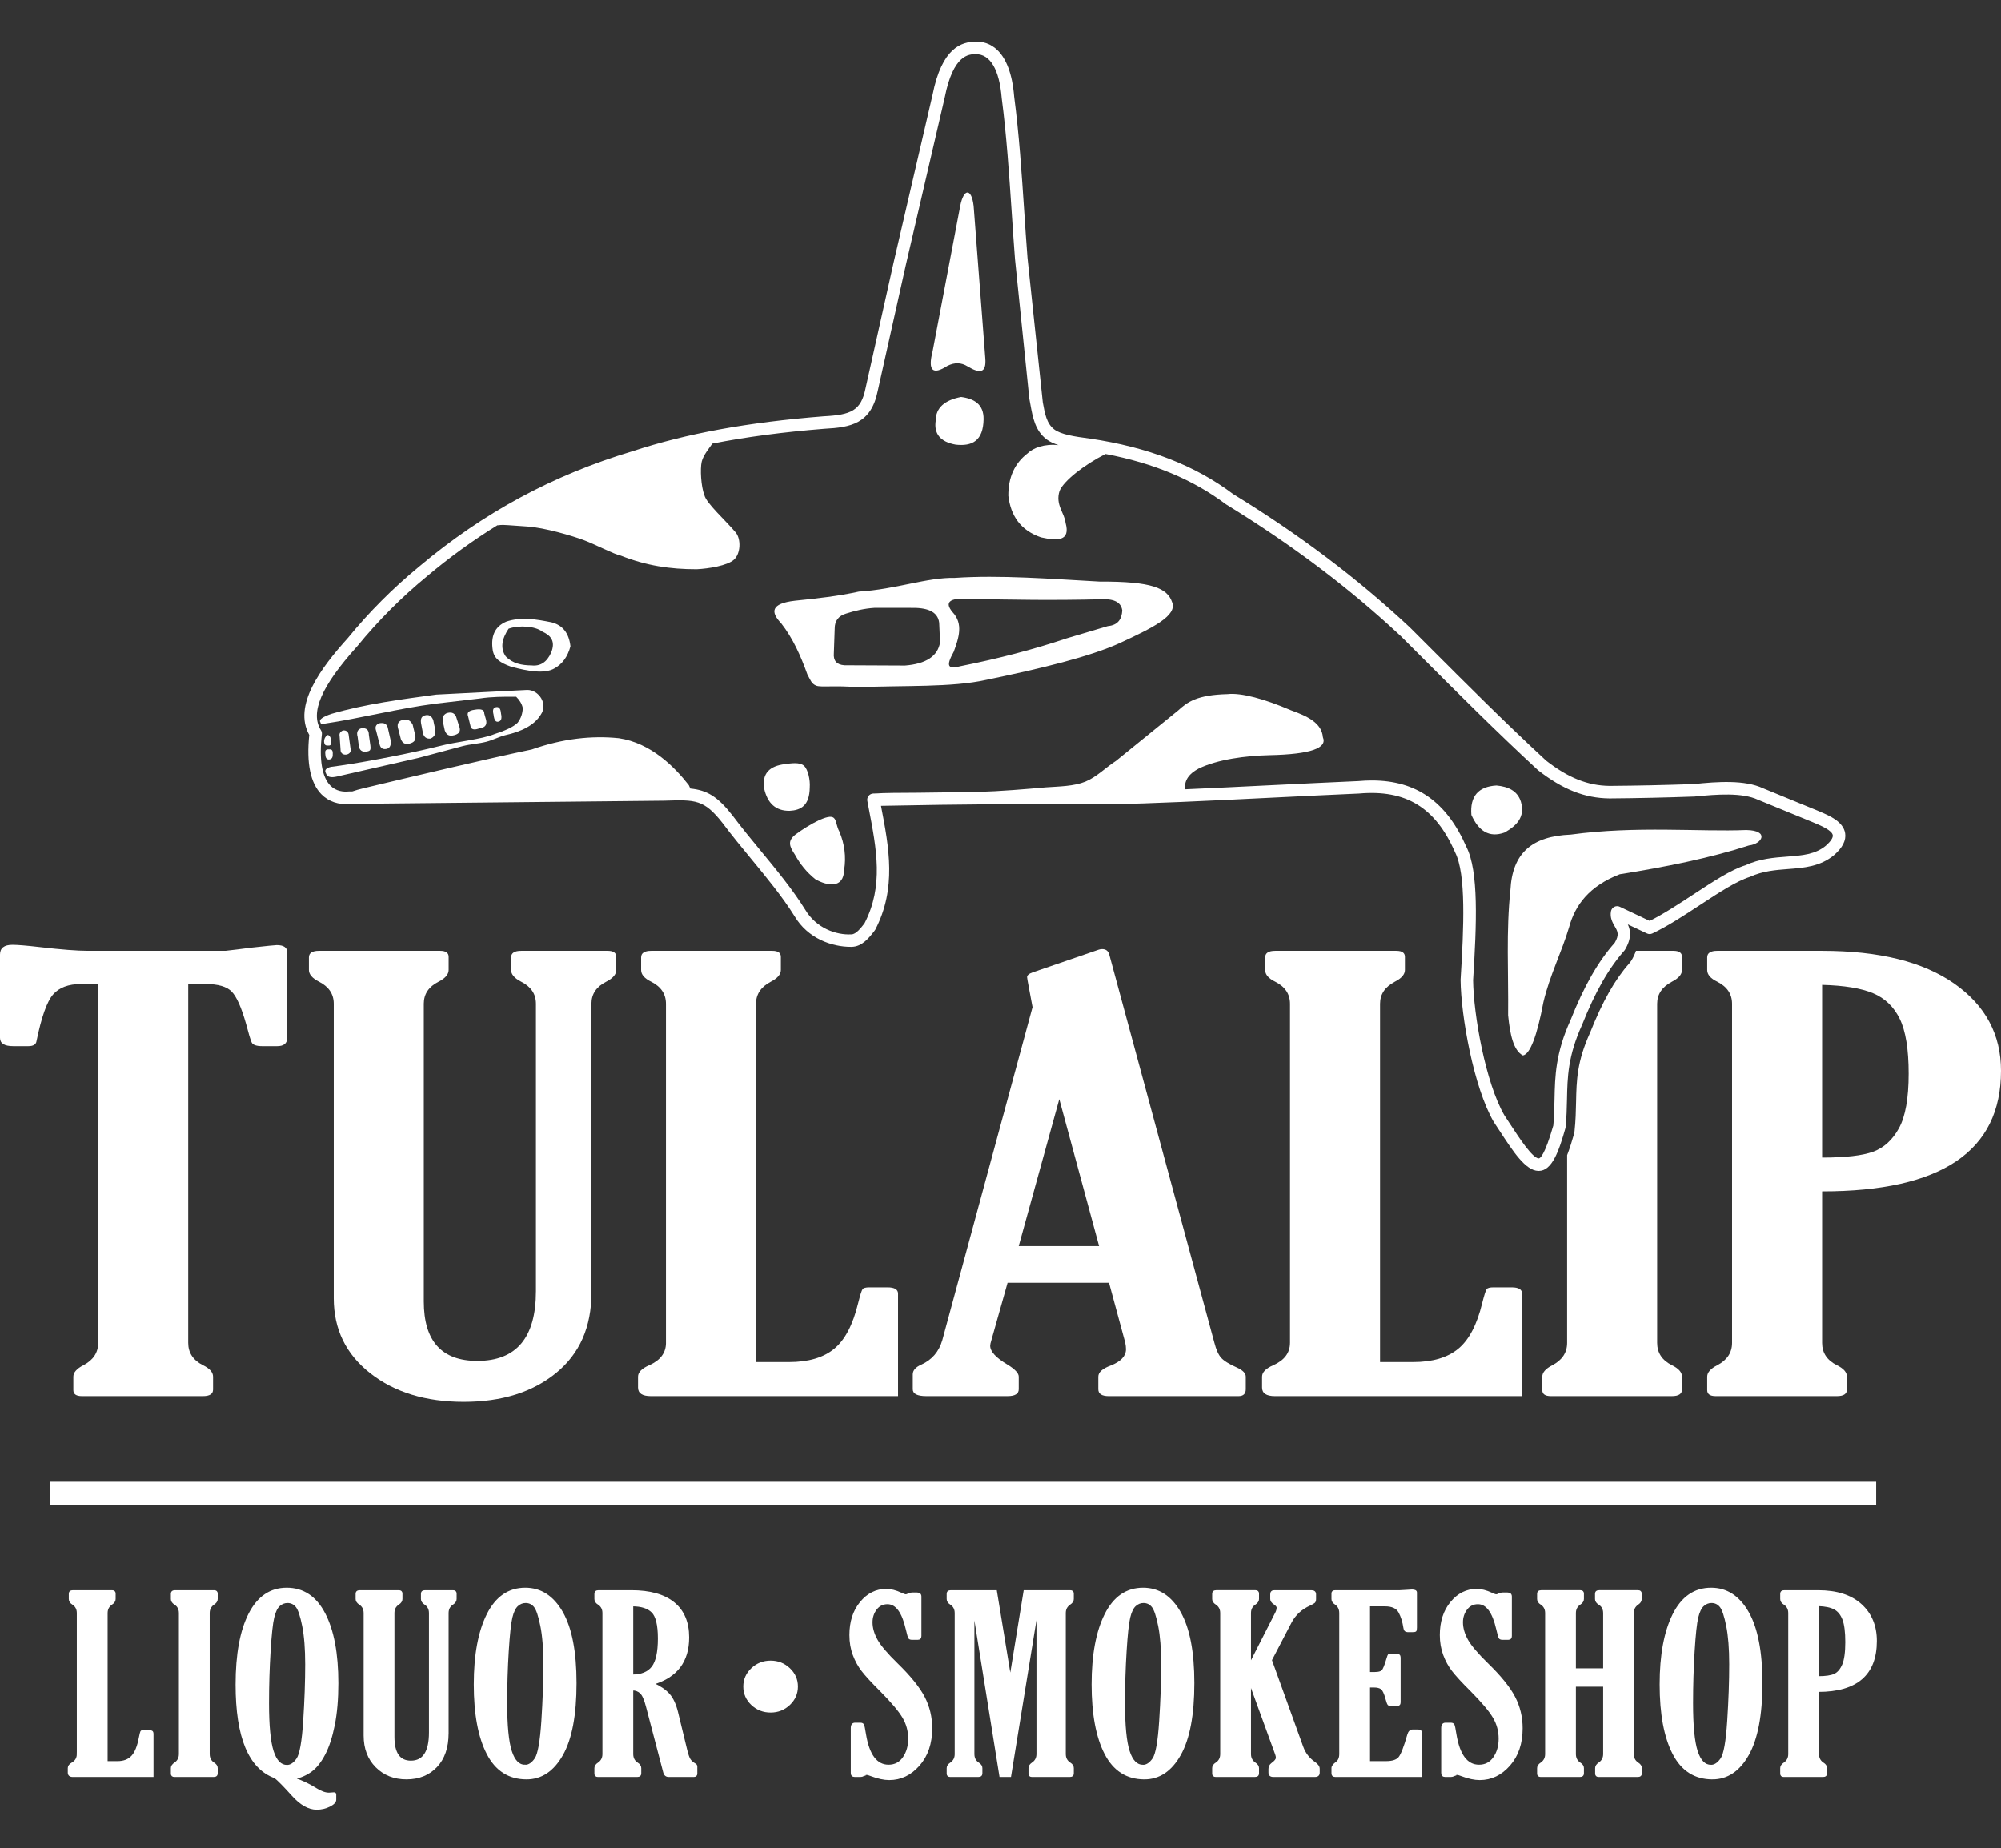
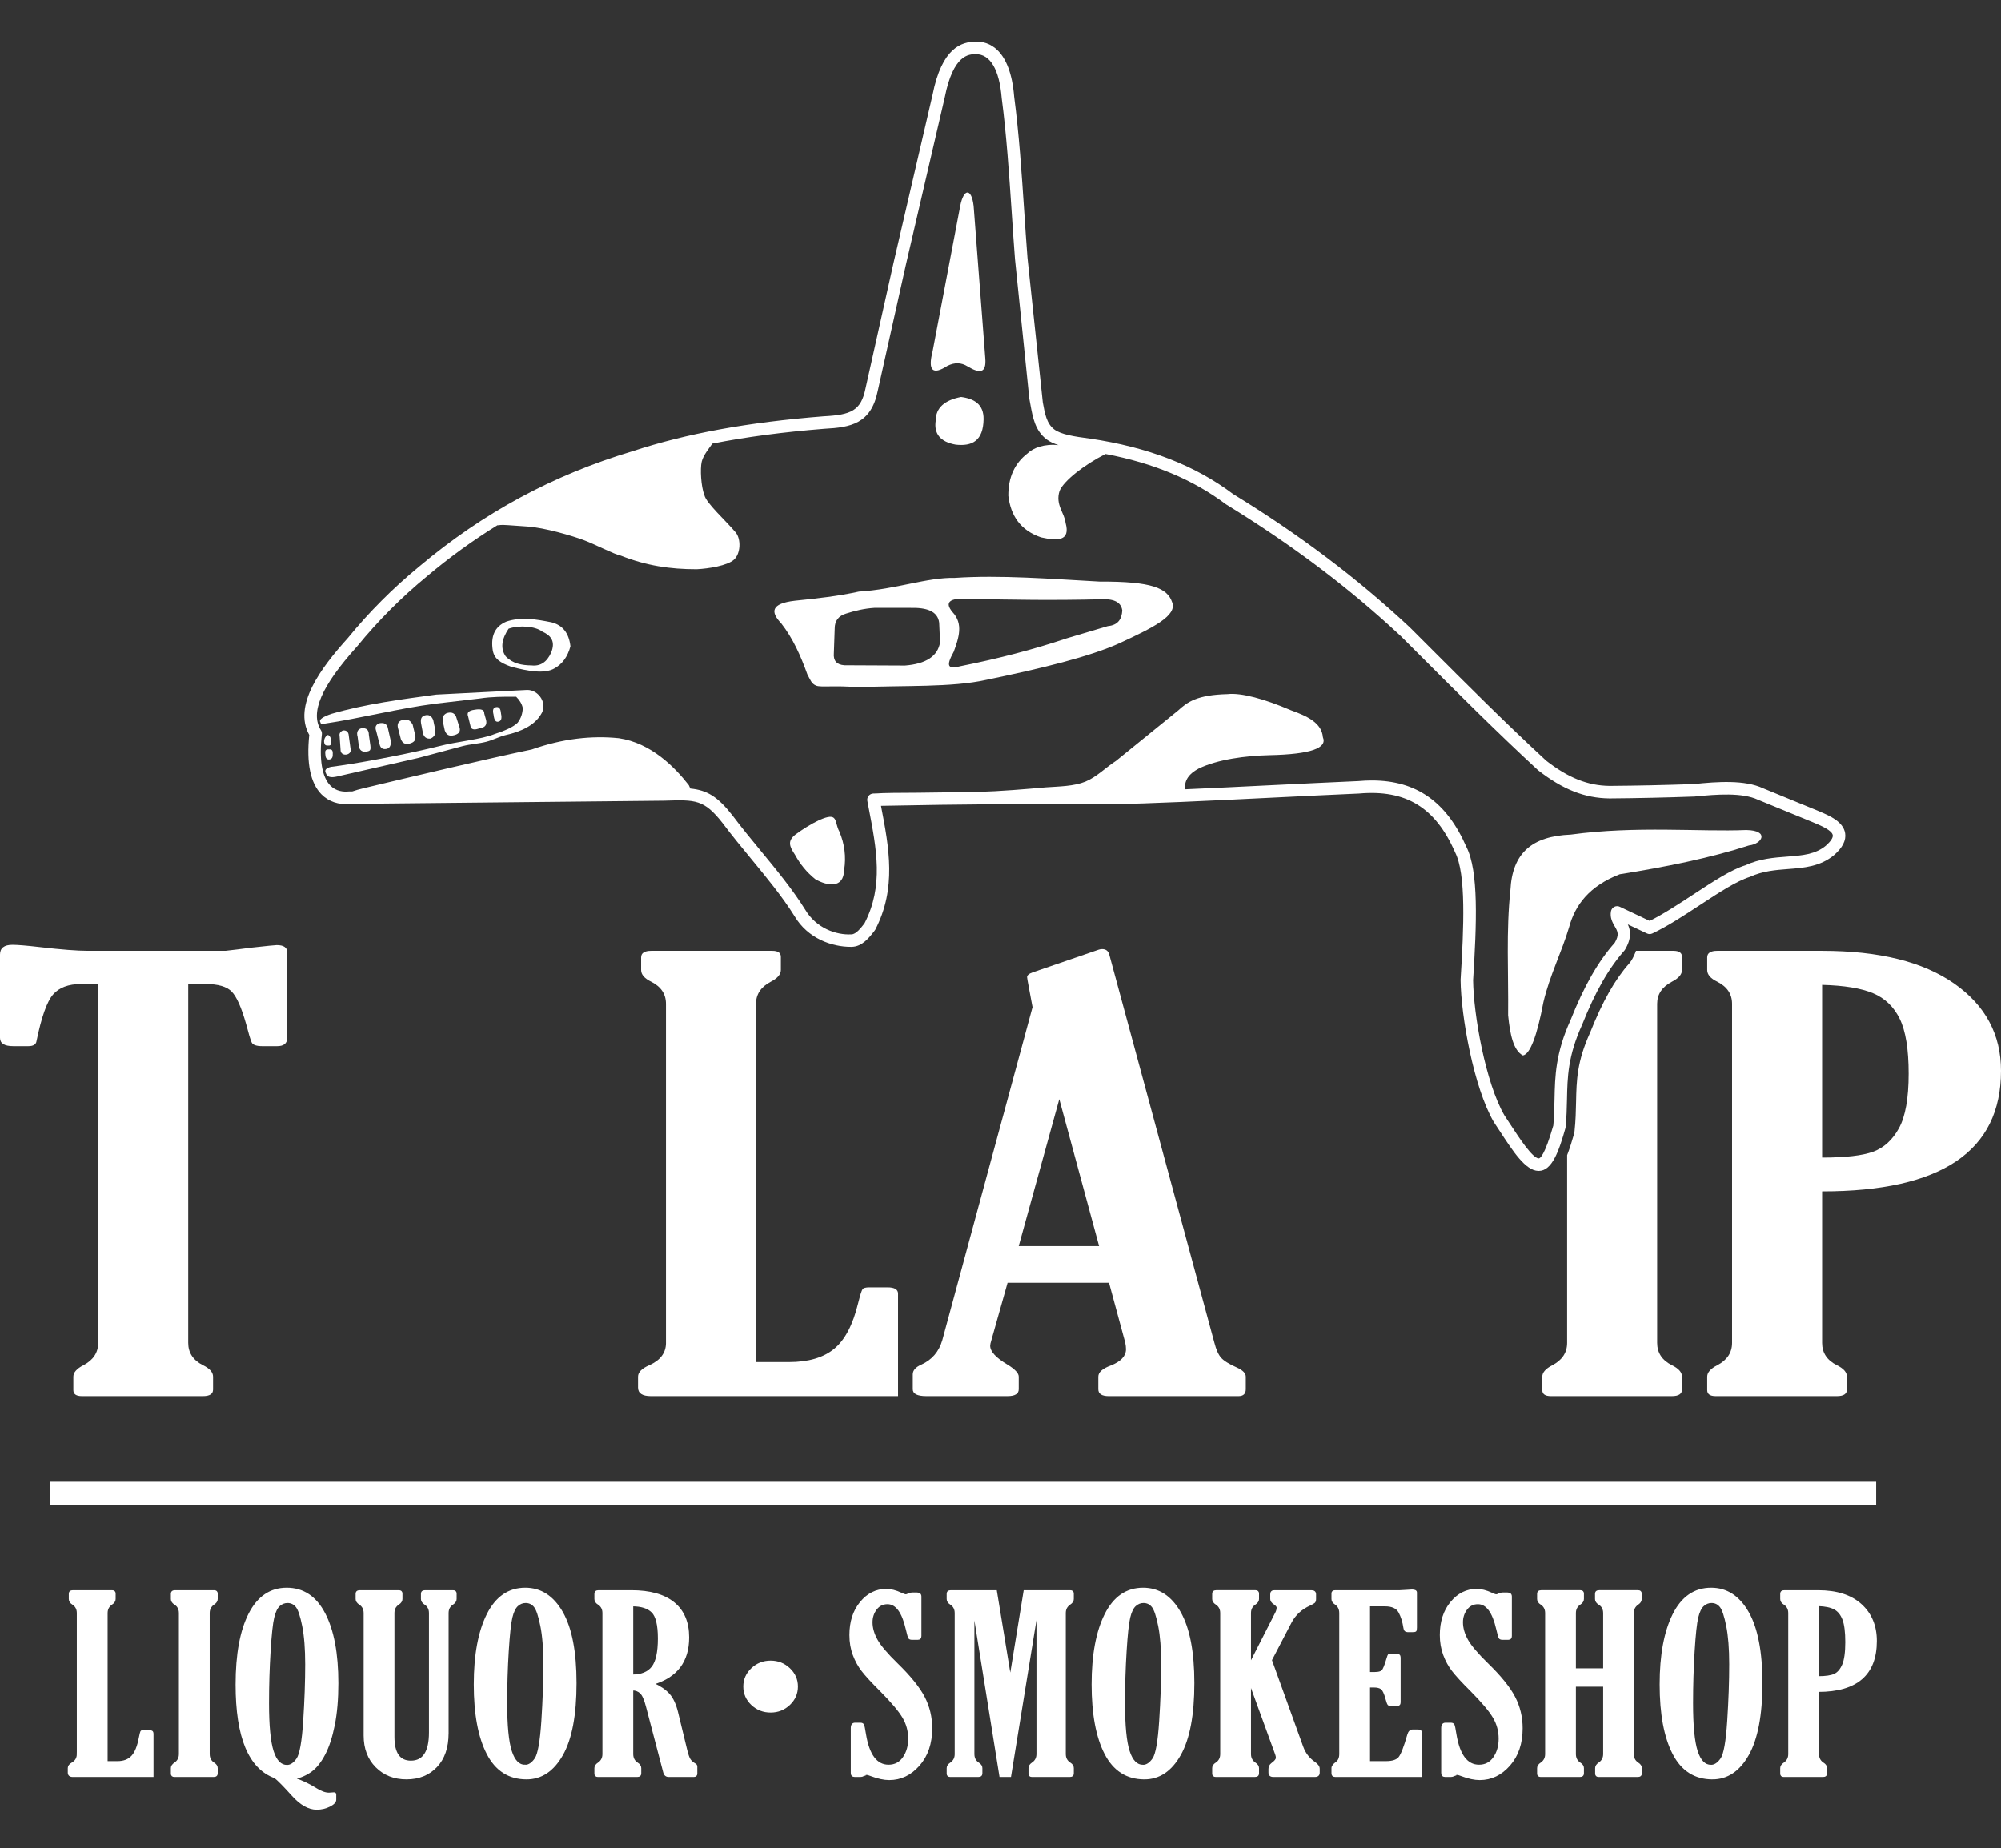
<svg xmlns="http://www.w3.org/2000/svg" id="Layer_1" viewBox="0 0 292.929 270.557">
  <rect x="0" y="0" width="292.929" height="270.557" fill="#333333" stroke="none" />
  <defs>
    <style>.cls-1{fill:none;stroke-width:3.421px;}.cls-1,.cls-2{stroke:#fff;stroke-miterlimit:10;}.cls-2{stroke-width:.249px;}.cls-2,.cls-3{fill:#fff;}</style>
  </defs>
  <g id="Tulalip_Liquor_And_Smoke">
    <path class="cls-3" d="M27.554,144.065v52.53c0,1.453.72,2.545,2.16,3.27.984.477,1.476,1.036,1.476,1.679v1.886c0,.643-.493.964-1.476.964H11.987c-.834,0-1.249-.293-1.249-.88v-1.97c0-.615.491-1.174,1.476-1.679,1.439-.755,2.16-1.844,2.16-3.27v-52.53h-2.5c-1.856,0-3.23.519-4.12,1.551-.89,1.036-1.695,3.314-2.414,6.835-.077.475-.475.713-1.194.713H1.932c-1.288,0-1.932-.405-1.932-1.216v-12.2c0-.95.605-1.425,1.818-1.425.758,0,2.103.112,4.035.335,3.104.363,5.454.545,7.045.545h20.111c1.023-.112,2.273-.265,3.751-.461,2.273-.252,3.522-.377,3.749-.377,1.022,0,1.535.349,1.535,1.048v12.536c0,.81-.494,1.216-1.478,1.216h-2.159c-.872,0-1.393-.182-1.563-.545s-.446-1.272-.824-2.725c-.681-2.403-1.382-3.975-2.102-4.718-.72-.738-1.989-1.111-3.806-1.111h-2.557Z" />
-     <path class="cls-3" d="M86.583,189.269c0,5-1.723,8.91-5.17,11.732-3.447,2.82-7.954,4.231-13.521,4.231s-10.133-1.397-13.692-4.189c-3.561-2.795-5.341-6.453-5.341-10.978v-43.113c0-1.423-.72-2.499-2.159-3.225-.985-.503-1.478-1.076-1.478-1.719v-1.842c0-.643.493-.964,1.478-.964h17.726c.833,0,1.251.293,1.251.88v1.926c0,.643-.493,1.216-1.478,1.719-1.44.727-2.159,1.802-2.159,3.225v43.569c0,5.81,2.613,8.714,7.84,8.714,5.719,0,8.579-3.407,8.579-10.221v-42.062c0-1.423-.72-2.499-2.159-3.225-.985-.503-1.478-1.076-1.478-1.719v-1.842c0-.643.493-.964,1.478-.964h12.67c.833,0,1.249.293,1.249.88v1.926c0,.643-.493,1.216-1.478,1.719-1.439.727-2.159,1.802-2.159,3.225v42.316Z" />
    <path class="cls-3" d="M97.492,196.596v-49.636c0-1.428-.72-2.501-2.159-3.23-.985-.475-1.478-1.048-1.478-1.719v-1.844c0-.643.493-.964,1.478-.964h17.726c.833,0,1.251.293,1.251.88v1.928c0,.643-.493,1.216-1.478,1.719-1.44.755-2.159,1.833-2.159,3.23v52.444h4.829c2.841,0,5.046-.65,6.62-1.949,1.571-1.299,2.735-3.514,3.493-6.644.303-1.202.52-1.893.654-2.075.132-.182.462-.272.993-.272h2.671c1.022,0,1.534.307,1.534.922v15.009h-36.19c-1.249,0-1.875-.419-1.875-1.258v-1.593c0-.643.548-1.202,1.648-1.679,1.628-.724,2.443-1.816,2.443-3.27Z" />
    <path class="cls-3" d="M151.155,147.454l-.533-2.848c-.177-.92-.265-1.437-.265-1.549,0-.279.284-.517.855-.713l9.625-3.309c.151-.056.321-.084.512-.084.531,0,.871.252,1.025.75l15.396,56.853c.265,1.034.596,1.777.994,2.222.398.449,1.164.922,2.301,1.428.871.391,1.306.838,1.306,1.341v1.844c0,.671-.359,1.006-1.078,1.006h-18.975c-1.025,0-1.535-.335-1.535-1.008v-1.844c0-.643.608-1.188,1.828-1.635,1.483-.587,2.226-1.383,2.226-2.392,0-.279-.037-.601-.112-.964l-2.375-8.759h-14.846l-2.377,8.43c-.113.363-.17.629-.17.796,0,.838.847,1.761,2.542,2.764,1.091.671,1.637,1.258,1.637,1.761v1.844c0,.671-.55,1.006-1.648,1.006h-11.874c-1.326,0-1.989-.335-1.989-1.006v-2.18c0-.587.417-1.062,1.251-1.428,1.552-.696,2.574-1.886,3.067-3.563l13.212-48.765ZM155.072,160.919l-5.941,21.509h11.767l-5.827-21.509Z" />
-     <path class="cls-3" d="M188.847,196.596v-49.636c0-1.428-.72-2.501-2.159-3.23-.985-.475-1.476-1.048-1.476-1.719v-1.844c0-.643.491-.964,1.476-.964h17.727c.831,0,1.251.293,1.251.88v1.928c0,.643-.494,1.216-1.479,1.719-1.439.755-2.159,1.833-2.159,3.23v52.444h4.83c2.841,0,5.046-.65,6.618-1.949s2.736-3.514,3.493-6.644c.303-1.202.522-1.893.654-2.075s.463-.272.994-.272h2.671c1.022,0,1.532.307,1.532.922v15.009h-36.189c-1.251,0-1.875-.419-1.875-1.258v-1.593c0-.643.547-1.202,1.646-1.679,1.628-.724,2.443-1.816,2.443-3.27Z" />
    <path class="cls-3" d="M266.74,174.419v22.177c0,1.453.717,2.545,2.159,3.27.985.477,1.476,1.036,1.476,1.679v1.886c0,.643-.491.964-1.476.964h-17.727c-.834,0-1.251-.293-1.251-.88v-1.97c0-.615.494-1.174,1.479-1.679,1.439-.755,2.159-1.844,2.159-3.27v-49.636c0-1.428-.72-2.501-2.159-3.23-.985-.475-1.479-1.048-1.479-1.719v-1.844c0-.643.494-.964,1.479-.964h15.34c8.332,0,14.781,1.6,19.345,4.8,4.562,3.202,6.844,7.457,6.844,12.766,0,11.767-8.731,17.65-26.189,17.65ZM266.74,144.191v25.281c3.409,0,5.899-.286,7.471-.859s2.829-1.719,3.777-3.437c.948-1.721,1.421-4.383,1.421-7.988,0-3.577-.435-6.253-1.306-8.027s-2.177-3.025-3.919-3.754c-1.744-.727-4.224-1.132-7.443-1.216Z" />
    <path class="cls-2" d="M11.37,256.783v-20.628c0-.592-.232-1.039-.697-1.341-.318-.196-.477-.435-.477-.713v-.766c0-.268.16-.401.477-.401h5.728c.269,0,.403.121.403.366v.801c0,.268-.158.505-.476.713-.466.314-.697.762-.697,1.341v21.795h1.56c.918,0,1.63-.27,2.138-.81s.884-1.46,1.128-2.762c.098-.498.169-.787.212-.862.042-.075.149-.114.321-.114h.863c.33,0,.495.128.495.384v6.236h-11.692c-.404,0-.607-.175-.607-.522v-.664c0-.265.178-.498.532-.696.526-.303.789-.755.789-1.358Z" />
    <path class="cls-2" d="M30.573,256.783c0,.603.232,1.055.697,1.358.318.198.476.431.476.696v.785c0,.268-.158.401-.476.401h-5.728c-.269,0-.404-.121-.404-.366v-.82c0-.254.16-.487.477-.696.466-.314.697-.766.697-1.358v-20.628c0-.592-.232-1.039-.697-1.341-.318-.196-.477-.435-.477-.713v-.766c0-.268.16-.401.477-.401h5.728c.269,0,.403.121.403.366v.801c0,.268-.158.505-.476.713-.466.314-.697.762-.697,1.341v20.628Z" />
    <path class="cls-2" d="M40.266,260.213c-3.769-1.358-5.653-5.887-5.653-13.588,0-4.436.633-7.888,1.899-10.356,1.267-2.469,3.087-3.703,5.461-3.703,2.399,0,4.237,1.223,5.516,3.668s1.919,5.838,1.919,10.184c0,2.333-.175,4.371-.524,6.113-.348,1.742-.814,3.169-1.395,4.278s-1.226,1.924-1.936,2.448c-.709.522-1.547.894-2.515,1.115,1.09.347,2.16.852,3.213,1.514.722.454,1.359.68,1.91.68.109,0,.275-.012.495-.035.122-.012.196-.016.22-.016.148,0,.221.063.221.191v.766c0,.314-.288.615-.863.906s-1.199.435-1.872.435c-1.163,0-2.344-.668-3.543-2.003-1.224-1.36-2.074-2.224-2.551-2.597ZM42.01,258.506c.551,0,1.055-.335,1.514-1.011.459-.673.786-2.52.983-5.54.196-3.018.293-5.789.293-8.309,0-2.275-.147-4.148-.441-5.617-.293-1.469-.611-2.417-.954-2.841-.343-.424-.784-.636-1.322-.636-.453,0-.86.163-1.221.489-.361.324-.642.908-.844,1.751-.201.841-.38,2.487-.532,4.937-.153,2.452-.229,4.995-.229,7.631,0,3.286.226,5.633.679,7.038s1.145,2.108,2.075,2.108Z" />
    <path class="cls-2" d="M65.548,253.737c0,2.077-.558,3.703-1.671,4.876-1.113,1.171-2.57,1.758-4.369,1.758s-3.273-.582-4.424-1.742-1.726-2.68-1.726-4.562v-17.913c0-.594-.232-1.039-.697-1.341-.318-.21-.477-.447-.477-.715v-.766c0-.265.16-.398.477-.398h5.728c.269,0,.403.121.403.366v.799c0,.268-.158.505-.476.715-.466.3-.697.748-.697,1.341v18.104c0,2.415.844,3.621,2.533,3.621,1.848,0,2.771-1.416,2.771-4.248v-17.478c0-.594-.232-1.041-.697-1.341-.318-.21-.477-.447-.477-.715v-.766c0-.265.16-.398.477-.398h4.094c.269,0,.403.121.403.366v.799c0,.268-.158.505-.476.715-.466.303-.697.748-.697,1.341v17.582Z" />
    <path class="cls-2" d="M77.082,260.372c-2.558,0-4.463-1.22-5.717-3.656-1.255-2.438-1.882-5.81-1.882-10.116s.633-7.72,1.899-10.244c1.267-2.524,3.105-3.789,5.516-3.789,2.265,0,4.06,1.164,5.388,3.491,1.327,2.329,1.992,5.773,1.992,10.333,0,4.655-.658,8.148-1.974,10.482s-3.057,3.5-5.222,3.5ZM76.88,258.49c.551,0,1.055-.338,1.514-1.011s.786-2.517.983-5.536c.196-3.018.293-5.785.293-8.304,0-2.273-.147-4.145-.441-5.612-.293-1.469-.611-2.415-.954-2.839-.343-.424-.784-.636-1.322-.636-.453,0-.86.163-1.221.489-.361.324-.642.908-.844,1.749-.201.841-.38,2.487-.532,4.935-.153,2.45-.229,4.991-.229,7.624,0,3.284.226,5.629.679,7.033s1.145,2.108,2.075,2.108Z" />
    <path class="cls-2" d="M92.576,247.34v9.443c0,.603.232,1.055.697,1.358.318.198.476.431.476.696v.785c0,.268-.158.401-.476.401h-5.728c-.269,0-.404-.121-.404-.366v-.82c0-.254.16-.487.477-.696.466-.314.697-.766.697-1.358v-20.628c0-.592-.232-1.039-.697-1.341-.318-.196-.477-.435-.477-.713v-.766c0-.268.16-.401.477-.401h4.809c2.718,0,4.784.58,6.205,1.742,1.419,1.16,2.129,2.839,2.129,5.035,0,3.496-1.707,5.754-5.121,6.777,1.004.463,1.765.99,2.286,1.577.519.585.92,1.449,1.202,2.585l1.34,5.524c.171.708.34,1.188.505,1.437.164.249.437.484.816.706.111.07.165.179.165.331v.992c0,.256-.134.384-.403.384h-3.659c-.354,0-.58-.186-.677-.561l-2.513-9.578c-.269-1.057-.566-1.742-.891-2.054-.324-.314-.737-.477-1.238-.489ZM92.576,235.042v10.226c1.322,0,2.294-.396,2.918-1.185s.936-2.194.936-4.215c0-1.975-.316-3.272-.945-3.894s-1.6-.932-2.909-.932Z" />
    <path class="cls-2" d="M112.815,243.232c1.058,0,1.967.359,2.727,1.076.759.717,1.14,1.581,1.14,2.594s-.378,1.882-1.133,2.601c-.756.722-1.667,1.083-2.734,1.083-1.077,0-1.992-.359-2.748-1.076-.755-.717-1.132-1.586-1.132-2.608,0-1.013.38-1.877,1.139-2.594.76-.717,1.673-1.076,2.741-1.076Z" />
    <path class="cls-2" d="M126.05,260.022h-.918c-.306,0-.459-.156-.459-.47v-6.567c0-.442.165-.661.496-.661h.789c.207,0,.345.065.412.2.068.133.162.594.285,1.383.501,3.044,1.645,4.564,3.431,4.564.93,0,1.662-.382,2.194-1.15.532-.766.799-1.695.799-2.785,0-1.127-.284-2.173-.853-3.137s-1.667-2.264-3.295-3.903c-1.26-1.253-2.156-2.226-2.689-2.918-.532-.689-.961-1.472-1.285-2.343-.324-.871-.486-1.828-.486-2.874,0-1.928.51-3.514,1.532-4.755,1.021-1.244,2.267-1.865,3.735-1.865.673,0,1.395.182,2.166.545.342.163.575.245.697.245s.257-.047.404-.142c.147-.082.331-.123.551-.123h.679c.355,0,.532.156.532.47v5.766c0,.289-.135.435-.404.435h-.844c-.22,0-.364-.056-.431-.165-.068-.112-.187-.531-.359-1.265-.575-2.52-1.511-3.78-2.807-3.78-.697,0-1.258.279-1.68.836-.422.559-.633,1.202-.633,1.933,0,.85.248,1.716.744,2.606.495.887,1.483,2.052,2.965,3.493,1.896,1.847,3.209,3.47,3.937,4.869s1.092,2.918,1.092,4.555c0,2.205-.609,4.001-1.827,5.382-1.217,1.383-2.664,2.073-4.341,2.073-.746,0-1.621-.186-2.625-.561-.318-.128-.545-.193-.679-.193-.122,0-.282.061-.477.179-.147.082-.263.123-.349.123Z" />
    <path class="cls-2" d="M139.888,256.783v-20.628c0-.592-.232-1.039-.697-1.341-.318-.196-.477-.435-.477-.713v-.766c0-.268.16-.401.477-.401h6.627l2.083,12.699,2.066-12.699h6.7c.268,0,.403.121.403.366v.801c0,.268-.158.505-.477.713-.466.314-.696.762-.696,1.341v20.628c0,.603.238,1.055.715,1.358.305.198.459.431.459.696v.785c0,.268-.158.401-.477.401h-5.524c-.258,0-.384-.121-.384-.366v-.82c0-.256.149-.487.454-.696.475-.314.713-.766.713-1.36v-21.122l-3.959,24.364h-1.464l-3.908-24.364v21.122c0,.605.232,1.057.694,1.36.317.198.474.428.474.696v.785c0,.268-.158.401-.476.401h-4.094c-.269,0-.404-.121-.404-.366v-.82c0-.254.16-.487.477-.696.466-.314.697-.766.697-1.358Z" />
    <path class="cls-2" d="M167.524,260.372c-2.557,0-4.464-1.22-5.717-3.656-1.255-2.438-1.882-5.81-1.882-10.116s.633-7.72,1.9-10.244,3.104-3.789,5.515-3.789c2.264,0,4.059,1.164,5.389,3.491,1.327,2.329,1.991,5.773,1.991,10.333,0,4.655-.659,8.148-1.975,10.482-1.313,2.333-3.055,3.5-5.221,3.5ZM167.322,258.49c.552,0,1.057-.338,1.516-1.011s.785-2.517.98-5.536c.196-3.018.293-5.785.293-8.304,0-2.273-.147-4.145-.44-5.612-.293-1.469-.612-2.415-.955-2.839s-.782-.636-1.32-.636c-.454,0-.859.163-1.22.489-.361.324-.643.908-.845,1.749s-.38,2.487-.531,4.935c-.154,2.45-.231,4.991-.231,7.624,0,3.284.226,5.629.68,7.033.452,1.404,1.143,2.108,2.073,2.108Z" />
    <path class="cls-2" d="M183.011,243.576l3.782-7.422c.147-.277.221-.545.221-.801,0-.172-.154-.366-.459-.575-.319-.207-.477-.435-.477-.678v-.696c0-.314.158-.47.477-.47h5.414c.377,0,.568.156.568.47v.696c0,.221-.047.375-.137.461-.093.086-.31.212-.652.375-1.272.568-2.208,1.435-2.809,2.594l-2.869,5.501,4.588,12.708c.345.962.938,1.735,1.786,2.315.417.291.626.587.626.887v.575c0,.338-.191.505-.571.505h-6.094c-.391,0-.587-.175-.587-.522v-.54c0-.303.128-.552.387-.75.463-.338.696-.626.696-.871,0-.163-.037-.342-.109-.54l-3.782-10.382v10.365c0,.592.233,1.043.699,1.358.317.21.477.442.477.696v.785c0,.268-.161.401-.477.401h-5.726c-.27,0-.405-.121-.405-.366v-.82c0-.265.158-.498.477-.696.466-.303.699-.755.699-1.358v-20.628c0-.592-.233-1.039-.699-1.341-.319-.207-.477-.445-.477-.713v-.766c0-.268.158-.401.477-.401h5.726c.27,0,.405.121.405.366v.801c0,.268-.161.505-.477.713-.466.303-.699.75-.699,1.341v7.422Z" />
    <path class="cls-2" d="M208.055,260.022h-12.573c-.293,0-.44-.14-.44-.419v-.766c0-.242.203-.51.605-.801.354-.265.533-.685.533-1.253v-20.628c0-.603-.228-1.055-.68-1.358-.305-.198-.459-.428-.459-.696v-.836c0-.221.147-.331.44-.331h9.434c.172,0,.496-.019.973-.054.428-.035.699-.051.808-.051.403,0,.605.105.605.312v5.123c0,.265-.028.426-.082.477-.056.054-.212.079-.468.079h-.68c-.293,0-.459-.163-.496-.487-.135-.906-.375-1.681-.724-2.326s-1.05-.966-2.103-.966h-2.312v9.86h.845c.526,0,.887-.095,1.083-.289.196-.191.44-.792.734-1.802.098-.324.165-.505.203-.54s.147-.051.331-.051h.808c.317,0,.475.144.475.435v6.567c0,.279-.147.419-.44.419h-.843c-.184,0-.312-.044-.387-.133-.072-.086-.17-.356-.293-.808-.219-.824-.459-1.327-.715-1.509-.258-.179-.612-.268-1.064-.268h-.736v11.027h2.478c.918,0,1.556-.207,1.91-.619s.796-1.542,1.323-3.388c.121-.417.342-.626.659-.626h.789c.307,0,.459.144.459.435v6.271Z" />
    <path class="cls-2" d="M212.479,260.022h-.918c-.305,0-.459-.156-.459-.47v-6.567c0-.442.165-.661.496-.661h.789c.207,0,.345.065.412.2.068.133.163.594.284,1.383.503,3.044,1.646,4.564,3.433,4.564.929,0,1.663-.382,2.194-1.15.533-.766.799-1.695.799-2.785,0-1.127-.284-2.173-.855-3.137-.568-.964-1.667-2.264-3.293-3.903-1.262-1.253-2.156-2.226-2.69-2.918-.533-.689-.962-1.472-1.285-2.343s-.487-1.828-.487-2.874c0-1.928.512-3.514,1.532-4.755,1.022-1.244,2.268-1.865,3.735-1.865.673,0,1.395.182,2.168.545.342.163.573.245.696.245s.256-.047.403-.142c.149-.082.331-.123.552-.123h.68c.354,0,.531.156.531.47v5.766c0,.289-.135.435-.403.435h-.845c-.219,0-.363-.056-.431-.165-.068-.112-.186-.531-.359-1.265-.575-2.52-1.511-3.78-2.809-3.78-.696,0-1.258.279-1.679.836-.422.559-.633,1.202-.633,1.933,0,.85.249,1.716.743,2.606.496.887,1.483,2.052,2.965,3.493,1.898,1.847,3.209,3.47,3.938,4.869s1.092,2.918,1.092,4.555c0,2.205-.608,4.001-1.826,5.382-1.218,1.383-2.666,2.073-4.341,2.073-.748,0-1.623-.186-2.625-.561-.319-.128-.545-.193-.68-.193-.123,0-.282.061-.477.179-.147.082-.263.123-.349.123Z" />
    <path class="cls-2" d="M239.055,236.155v20.628c0,.603.235,1.055.703,1.358.314.198.47.431.47.696v.785c0,.268-.158.401-.475.401h-5.713c-.268,0-.401-.121-.401-.366v-.82c0-.254.151-.487.459-.696.477-.314.715-.766.715-1.358v-9.983h-4.241v9.983c0,.603.233,1.055.699,1.358.317.198.477.431.477.696v.785c0,.268-.161.401-.477.401h-5.726c-.27,0-.405-.121-.405-.366v-.82c0-.254.158-.487.477-.696.466-.314.699-.766.699-1.358v-20.628c0-.592-.233-1.039-.699-1.341-.319-.196-.477-.435-.477-.713v-.766c0-.268.158-.401.477-.401h5.726c.27,0,.405.121.405.366v.801c0,.268-.161.505-.477.713-.466.314-.699.762-.699,1.341v8.207h4.241v-8.207c0-.592-.238-1.039-.715-1.341-.319-.196-.477-.435-.477-.713v-.766c0-.268.158-.401.475-.401h5.71c.27,0,.403.121.403.366v.801c0,.268-.149.505-.452.713-.468.314-.703.762-.703,1.341Z" />
    <path class="cls-2" d="M250.683,260.372c-2.557,0-4.464-1.22-5.717-3.656-1.255-2.438-1.882-5.81-1.882-10.116s.633-7.72,1.9-10.244,3.104-3.789,5.515-3.789c2.264,0,4.059,1.164,5.389,3.491,1.327,2.329,1.991,5.773,1.991,10.333,0,4.655-.659,8.148-1.975,10.482-1.313,2.333-3.055,3.5-5.221,3.5ZM250.48,258.49c.552,0,1.057-.338,1.516-1.011s.785-2.517.98-5.536.293-5.785.293-8.304c0-2.273-.147-4.145-.44-5.612-.293-1.469-.612-2.415-.955-2.839s-.782-.636-1.32-.636c-.454,0-.859.163-1.22.489-.361.324-.643.908-.845,1.749s-.38,2.487-.531,4.935c-.154,2.45-.231,4.991-.231,7.624,0,3.284.226,5.629.68,7.033.452,1.404,1.143,2.108,2.073,2.108Z" />
    <path class="cls-2" d="M266.165,247.566v9.217c0,.603.233,1.055.699,1.358.317.198.477.431.477.696v.785c0,.268-.161.401-.477.401h-5.726c-.27,0-.405-.121-.405-.366v-.82c0-.254.158-.487.477-.696.466-.314.699-.766.699-1.358v-20.628c0-.592-.233-1.039-.699-1.341-.319-.196-.477-.435-.477-.713v-.766c0-.268.158-.401.477-.401h4.956c2.692,0,4.776.664,6.25,1.993s2.212,3.097,2.212,5.305c0,4.89-2.82,7.333-8.463,7.333ZM266.165,235.007v10.505c1.102,0,1.907-.119,2.415-.359.508-.238.915-.713,1.22-1.428s.459-1.821.459-3.319c0-1.488-.142-2.599-.422-3.337-.282-.736-.706-1.258-1.267-1.558-.564-.303-1.365-.47-2.406-.505Z" />
    <line class="cls-1" x1="7.3" y1="218.643" x2="274.654" y2="218.643" />
    <path class="cls-3" d="M244.98,139.203h-5.489c-.16.454-.368.928-.68,1.439l-.284.382c-2.115,2.38-3.943,5.605-5.747,10.153-1.935,4.257-1.993,6.989-2.059,10.151-.028,1.339-.058,2.727-.224,4.276l-.088.456c-.278.965-.599,2.033-.997,3.055v27.48c0,1.425-.72,2.515-2.159,3.27-.985.505-1.476,1.064-1.476,1.679v1.97c0,.587.417.88,1.251.88h17.724c.985,0,1.479-.321,1.479-.964v-1.886c0-.643-.494-1.202-1.479-1.679-1.439-.724-2.159-1.816-2.159-3.27v-49.636c0-1.397.72-2.475,2.159-3.23.985-.503,1.479-1.076,1.479-1.719v-1.928c0-.587-.419-.88-1.251-.88Z" />
    <path class="cls-3" d="M66.476,107.632c.579-.156.991-.432.805-1.128-.174-.54-.348-1.078-.522-1.618-.263-.54-.728-.696-1.393-.471-.551.275-.641.737-.522,1.279.089.416.181.831.27,1.247.236.666.677.872,1.361.689v.002Z" />
    <path class="cls-3" d="M51.328,109.686c-.089-.663-.178-1.309-.27-1.97-.032-.554-.313-.819-.84-.789-.414.185-.581.46-.503.826.034.718.119,1.453.151,2.171.153.895,1.65.609,1.46-.236l.002-.002Z" />
    <path class="cls-3" d="M56.569,109.636c.46-.08.702-.492.638-1.178-.151-.663-.302-1.325-.453-1.986-.181-.533-.577-.707-1.208-.59-.542.181-.689.561-.471,1.144.167.657.336,1.313.503,1.97.128.529.458.741.991.641Z" />
    <path class="cls-3" d="M69.803,106.739c.302-.085.604-.167.906-.252.421-.181.572-.54.455-1.078-.089-.32-.178-.638-.27-.959.034-.535-.448-.721-1.444-.54-.824.114-1.133.426-.924.943.112.455.224.911.336,1.366.062.446.341.657.94.522v-.002Z" />
    <path class="cls-3" d="M59.944,108.863c.721-.192.986-.551.84-1.229-.124-.517-.247-1.034-.371-1.549-.311-.586-.737-.895-1.544-.673-.689.229-.76.734-.554,1.364.124.478.247.954.371,1.432.224.551.588.817,1.258.657v-.002Z" />
    <path class="cls-3" d="M63.035,108.121c.542-.24.771-.661.689-1.263-.101-.483-.201-.965-.302-1.448-.263-.645-.666-.835-1.242-.673-.565.162-.654.645-.503,1.345.078.41.158.819.236,1.231.151.604.526.874,1.126.808h-.002Z" />
    <path class="cls-3" d="M48.155,111.187c.391-.025.577-.286.554-.76.037-.561-.114-.764-.538-.723-.545-.046-.606.268-.554.657.011.526.167.835.538.826Z" />
    <path class="cls-3" d="M138.698,53.559c1.041-.531,2.029-.503,2.961.082,1.833,1.107,2.748.956,2.583-1.171-.57-7.438-1.139-14.878-1.709-22.316-.307-2.661-1.46-2.578-1.961,0-1.348,7.09-2.695,14.18-4.043,21.271-.723,2.828,0,3.537,2.169,2.132v.002Z" />
    <path class="cls-3" d="M140.698,58.115c-2.459.474-3.695,1.615-3.709,3.427-.307,1.963.666,3.148,2.917,3.553,2.382.272,4.036-.535,4.084-3.72.027-2.153-1.32-3.002-3.292-3.26Z" />
    <path class="cls-3" d="M67.778,109.213c1.112-.279,2.32-.343,3.409-.622.961-.245,1.803-.707,2.739-.954,2.455-.542,4.29-1.476,5.219-2.974,1.144-1.602-.263-3.679-1.965-3.656-4.434.226-8.866.453-13.3.68-5.136.705-10.273,1.35-15.407,2.832-1.151.405-1.853.812-1.574,1.217.098.442.451.247.75.178,5.004-.732,10.703-2.206,16.159-2.903,2.146-.249,4.29-.501,6.436-.753,1.716-.263,3.514-.275,5.326-.252.512.501.835,1.052.965,1.647-.027.764-.247,1.487-.75,2.151-.762.728-2.025,1.208-3.361,1.65-2.025.824-5.482,1.075-8.33,1.826-5.173,1.279-12.382,2.592-15.622,2.977-.776.178-1.025.501-.75.968.249.721,1.082.599,2.002.359,3.825-.872,7.651-1.746,11.476-2.617,2.192-.586,4.386-1.171,6.578-1.755v.002Z" />
    <path class="cls-3" d="M48.475,108.426c-.032-.49-.24-.744-.464-.844-.332.176-.533.469-.574.915.032.574.233.654.533.645.391.027.577-.048.503-.716h.002Z" />
    <path class="cls-3" d="M74.786,97.599c2.59.689,4.956,1.094,6.399.249,1.155-.645,1.931-1.72,2.325-3.226-.215-1.936-1.144-3.105-2.789-3.512-2.192-.435-4.386-.833-6.578-.108-1.782.748-2.318,2.235-2.002,4.23.224,1.219,1.075,1.794,2.647,2.363l-.002.002ZM74.463,92.044c1.508-.526,3.867-.396,4.933.43,1.215.549,1.979,1.384,1.286,3.082-.62,1.386-1.572,2.009-2.86,1.865-1.418-.014-2.755-.259-3.791-1.325-.819-1.199-.563-2.567.43-4.05l.002-.002Z" />
    <path class="cls-3" d="M53.513,110.041c.716-.073.782-.224.705-.908-.073-.522-.146-1.043-.22-1.565-.011-.762-.373-1.007-1.057-.961-.508.11-.812.503-.588,1.263.062.467.121.933.183,1.398.11.533.423.803.975.776l.002-.002Z" />
    <path class="cls-3" d="M72.96,105.646c.419-.078.549-.471.387-1.178-.048-.663-.249-1.073-.789-.927-.368.089-.469.451-.302,1.078.101.888.336,1.096.705,1.027Z" />
    <path class="cls-3" d="M164.041,94.096c4.738-2.194,8.344-3.972,7.545-5.935-.696-2.048-2.974-3.05-10.588-3.009-7.113-.391-14.645-.988-21.216-.542-4.098-.085-8.573,1.672-14.048,2.006-2.983.661-6.173,1.014-9.378,1.338-3.542.41-3.571,1.666-2,3.301,1.741,2.228,2.871,4.805,3.835,7.479.432.776.581,1.375,1.304,1.652.698.265,2.839-.066,5.99.231,6.937-.3,13.771.057,18.923-1.087,7.877-1.634,15.098-3.354,19.632-5.431v-.005ZM132.445,97.439c-2.945-.014-5.891-.027-8.836-.041-1.126-.082-1.638-.668-1.542-1.755.041-1.21.085-2.423.126-3.635,0-1.114.554-1.837,1.668-2.174,1.327-.423,2.688-.744,4.127-.835h5.294c2.327-.055,3.995.446,4.21,2.174.041.961.082,1.922.126,2.883-.334,2.02-2.057,3.148-5.168,3.386l-.005-.002ZM139.616,95.433c.755-2.052,1.435-4.093-.167-5.809-1.208-1.435-.471-2.089,2.21-1.963,6.472.176,12.95.24,19.424.082,1.75-.092,3.015.272,3.208,1.631-.075,1.254-.604,2.157-2.125,2.297-2.013.599-4.029,1.199-6.045,1.798-4.892,1.643-10.016,2.967-15.464,4.054-1.917.515-2.21.011-1.041-2.091Z" />
-     <path class="cls-3" d="M222.646,117.374c-.506-1.608-1.853-2.222-3.583-2.382-2.668.153-3.892,1.588-3.67,4.306,1.041,2.327,2.574,3.384,4.834,2.59,1.803-1.007,3.066-2.281,2.418-4.514Z" />
    <path class="cls-3" d="M255.66,121.51c-6.839.286-16.1-.641-25.718.67-5.692.233-8.564,2.707-8.836,8.149-.641,5.949-.272,12.087-.334,18.303.27,2.826.785,5.187,2.167,5.894,1.055-.208,2.057-2.814,3.002-7.813.917-3.901,2.668-7.301,3.752-10.95.888-3.285,2.972-6.047,7.42-7.774,6.74-1.071,13.185-2.368,18.926-4.221,1.938-.21,3.043-2.19-.375-2.256l-.002-.002Z" />
    <path class="cls-3" d="M266.448,118.831l-.389-.167s-.014-.007-.021-.009l-7.921-3.249c-2.688-1.263-6.683-.984-10.158-.622-4.223.146-8.257.236-12.323.265-3.192-.03-6.077-1.185-9.296-3.695-5.994-5.539-11.712-11.259-17.239-16.789l-2.709-2.707c-7.699-7.198-16.185-13.602-25.872-19.527-5.592-4.207-12.453-6.861-20.987-8.124-2.265-.293-4.219-.597-5.2-1.341-1.112-.842-1.375-2.288-1.677-3.963l-2.24-21.136c-.176-2.281-.329-4.576-.483-6.868-.368-5.537-.75-11.261-1.467-16.741-.572-7.049-3.77-8.131-5.635-8.056-2.052.023-4.942.856-6.31,7.788l-5.713,24.593-4.102,18.37c-.657,3.265-2.1,3.883-6.125,4.091-11.154.885-20.051,2.514-27.974,5.113-11.668,3.5-21.879,9.021-31.218,16.873-3.86,3.171-7.394,6.715-10.479,10.497-3.915,4.338-8.056,9.838-5.637,14.169-.43,4.125.167,7.044,1.785,8.687,1.052,1.066,2.526,1.556,4.104,1.405l46.103-.474c4.574-.149,5.793-.185,8.509,3.272,1.322,1.769,2.775,3.533,4.18,5.237,2.258,2.739,4.596,5.573,6.347,8.387,1.968,3.329,5.518,4.509,8.236,4.509h.137c1.547-.023,2.576-1.354,3.329-2.327.037-.043.119-.158.142-.208,3.121-6.056,2.022-11.918.826-18.116,11.906-.238,22.98-.325,33.838-.247,5.191-.053,14.313-.503,23.133-.936,4.482-.222,8.962-.442,13.011-.618,6.859-.604,11.174,2.025,14.052,8.596,1.629,3.192,1.29,10.948.808,18.688.053,5.296,1.917,15.759,4.857,20.806l.844,1.284c2.039,3.118,3.798,5.814,5.669,5.88h.073c1.956,0,2.958-2.906,3.919-6.296.16-1.494.188-2.86.217-4.182.066-3.258.133-6.337,2.21-10.902,1.906-4.802,3.86-8.236,6.244-10.938,1.064-1.746.842-2.924.458-3.768l2.803,1.325c.245.117.531.119.782,0,2.228-1.05,4.667-2.652,7.026-4.201,2.732-1.794,5.312-3.484,7.243-4.082,1.865-.867,3.768-1.011,5.608-1.153,2.311-.176,4.702-.357,6.733-2.052,1.238-1.082,1.78-2.155,1.613-3.194-.272-1.711-2.32-2.576-3.672-3.148h.005ZM267.319,123.78c-1.569,1.309-3.478,1.455-5.685,1.624-1.91.144-4.072.311-6.12,1.27-2.064.627-4.752,2.391-7.596,4.258-2.167,1.423-4.404,2.892-6.42,3.887l-4.372-2.068c-.256-.124-.554-.119-.808.011s-.43.368-.485.645c-.176.947.224,1.638.542,2.194.43.741.714,1.233.009,2.421-2.432,2.734-4.493,6.34-6.463,11.305-2.217,4.866-2.286,8.28-2.354,11.581-.027,1.284-.055,2.61-.176,3.871-1.284,4.452-1.952,4.814-2.132,4.814h-.005c-.922-.034-2.899-3.054-4.205-5.054l-.821-1.249c-2.761-4.741-4.528-14.759-4.58-19.788.519-8.255.833-15.965-.984-19.518-2.89-6.603-7.321-9.73-13.828-9.73-.643,0-1.309.03-1.997.092-4.011.172-8.495.394-12.979.613-4.237.21-8.536.421-12.437.59.021-1.453.654-2.272,2.05-3.036,2.796-1.352,6.914-1.881,10.36-1.961,6.104-.128,8.502-1.05,7.827-2.627-.162-2.082-2.276-3.089-4.67-3.94-3.846-1.652-7.262-2.594-9.287-2.366-4.461.11-5.878,1.151-7.239,2.4-3.034,2.457-6.068,4.917-9.101,7.376-1.537.984-2.796,2.338-4.464,3.025-1.67.684-3.75.7-5.766.84-2.979.259-6.553.574-10.122.677-2.832.027-5.708.064-8.623.112-2.794.011-5.02.021-6.157.108-.128.002-.249.005-.378.007-.268.007-.522.133-.691.339-.169.21-.238.483-.188.748l.178.938c1.192,6.184,2.224,11.524-.593,16.988-.554.714-1.245,1.604-1.91,1.613-2.231.128-5.166-.897-6.781-3.626-1.826-2.935-4.201-5.816-6.5-8.605-1.391-1.686-2.83-3.434-4.141-5.184-2.192-2.794-3.732-3.695-6.17-3.94-.062-.146-.128-.302-.217-.485-2.061-2.652-5.553-6.2-10.261-6.882-3.903-.403-8.159.043-12.728,1.65-6.328,1.313-18.267,4.155-24.595,5.663-.657.156-1.217.316-1.679.476l-.517.005c-.773.08-1.86-.011-2.7-.863-1.231-1.249-1.661-3.844-1.238-7.5.025-.208-.025-.419-.137-.595-1.627-2.567.05-6.459,5.308-12.284,3.038-3.725,6.488-7.184,10.261-10.282,3.299-2.775,6.715-5.242,10.264-7.436.119.007.265-.005.453-.037.291-.05,1.338.039,3.931.22s6.571,1.366,8.246,1.988,4.525,2.119,5.443,2.281c3.732,1.469,7.207,1.995,11.112,1.988,1.714-.087,4.459-.515,5.443-1.4s1.055-3.002.261-3.976c-1.531-1.826-4.301-4.269-4.594-5.475-.499-1.306-.631-3.828-.391-4.889.22-.972,1.222-2.155,1.563-2.661,4.937-.97,10.325-1.688,16.411-2.171,3.825-.197,6.827-.728,7.797-5.537l4.095-18.344,5.717-24.616c1.245-6.308,3.553-6.333,4.537-6.34h.03c2.093,0,3.43,2.26,3.768,6.418.712,5.47,1.091,11.163,1.46,16.67.153,2.302.307,4.601.487,6.912l2.096,20.424.162.874c.341,1.878.693,3.825,2.375,5.1.478.361,1.082.615,1.741.837-2.119-.222-3.727.416-4.557,1.224-1.876,1.448-2.807,3.51-2.794,6.184.345,2.922,1.778,5.075,4.793,6.102,2.366.519,4.342.593,3.585-2.132-.153-1.462-1.533-2.647-.876-4.681.609-1.476,3.583-3.807,6.729-5.402,7.026,1.338,12.805,3.748,17.642,7.378,9.65,5.91,18.04,12.24,25.627,19.333l2.686,2.684c5.539,5.544,11.27,11.275,17.349,16.889,3.617,2.823,6.843,4.098,10.479,4.134,4.098-.034,8.149-.121,12.448-.275,3.29-.334,6.992-.604,9.298.476l7.955,3.265.398.169c.863.364,2.464,1.043,2.578,1.753.057.359-.311.915-.993,1.512h.011Z" />
-     <path class="cls-3" d="M118.539,115.262c.082-1.103-.261-2.613-.826-3.144-.643-.602-2.013-.361-2.8-.256-2.276.265-3.377,1.384-3.057,3.535.48,2.224,1.723,3.322,3.727,3.301,1.643-.085,2.929-.744,2.956-3.434v-.002Z" />
    <path class="cls-3" d="M119.882,120.076c-1.242.595-2.363,1.316-3.427,2.087-1.224.961-.879,1.757-.101,2.931.757,1.382,1.73,2.615,3.025,3.635,1.704.961,4.125,1.425,4.198-1.38.302-1.92.066-3.796-.705-5.624-.796-1.437-.046-2.963-2.99-1.65Z" />
  </g>
</svg>